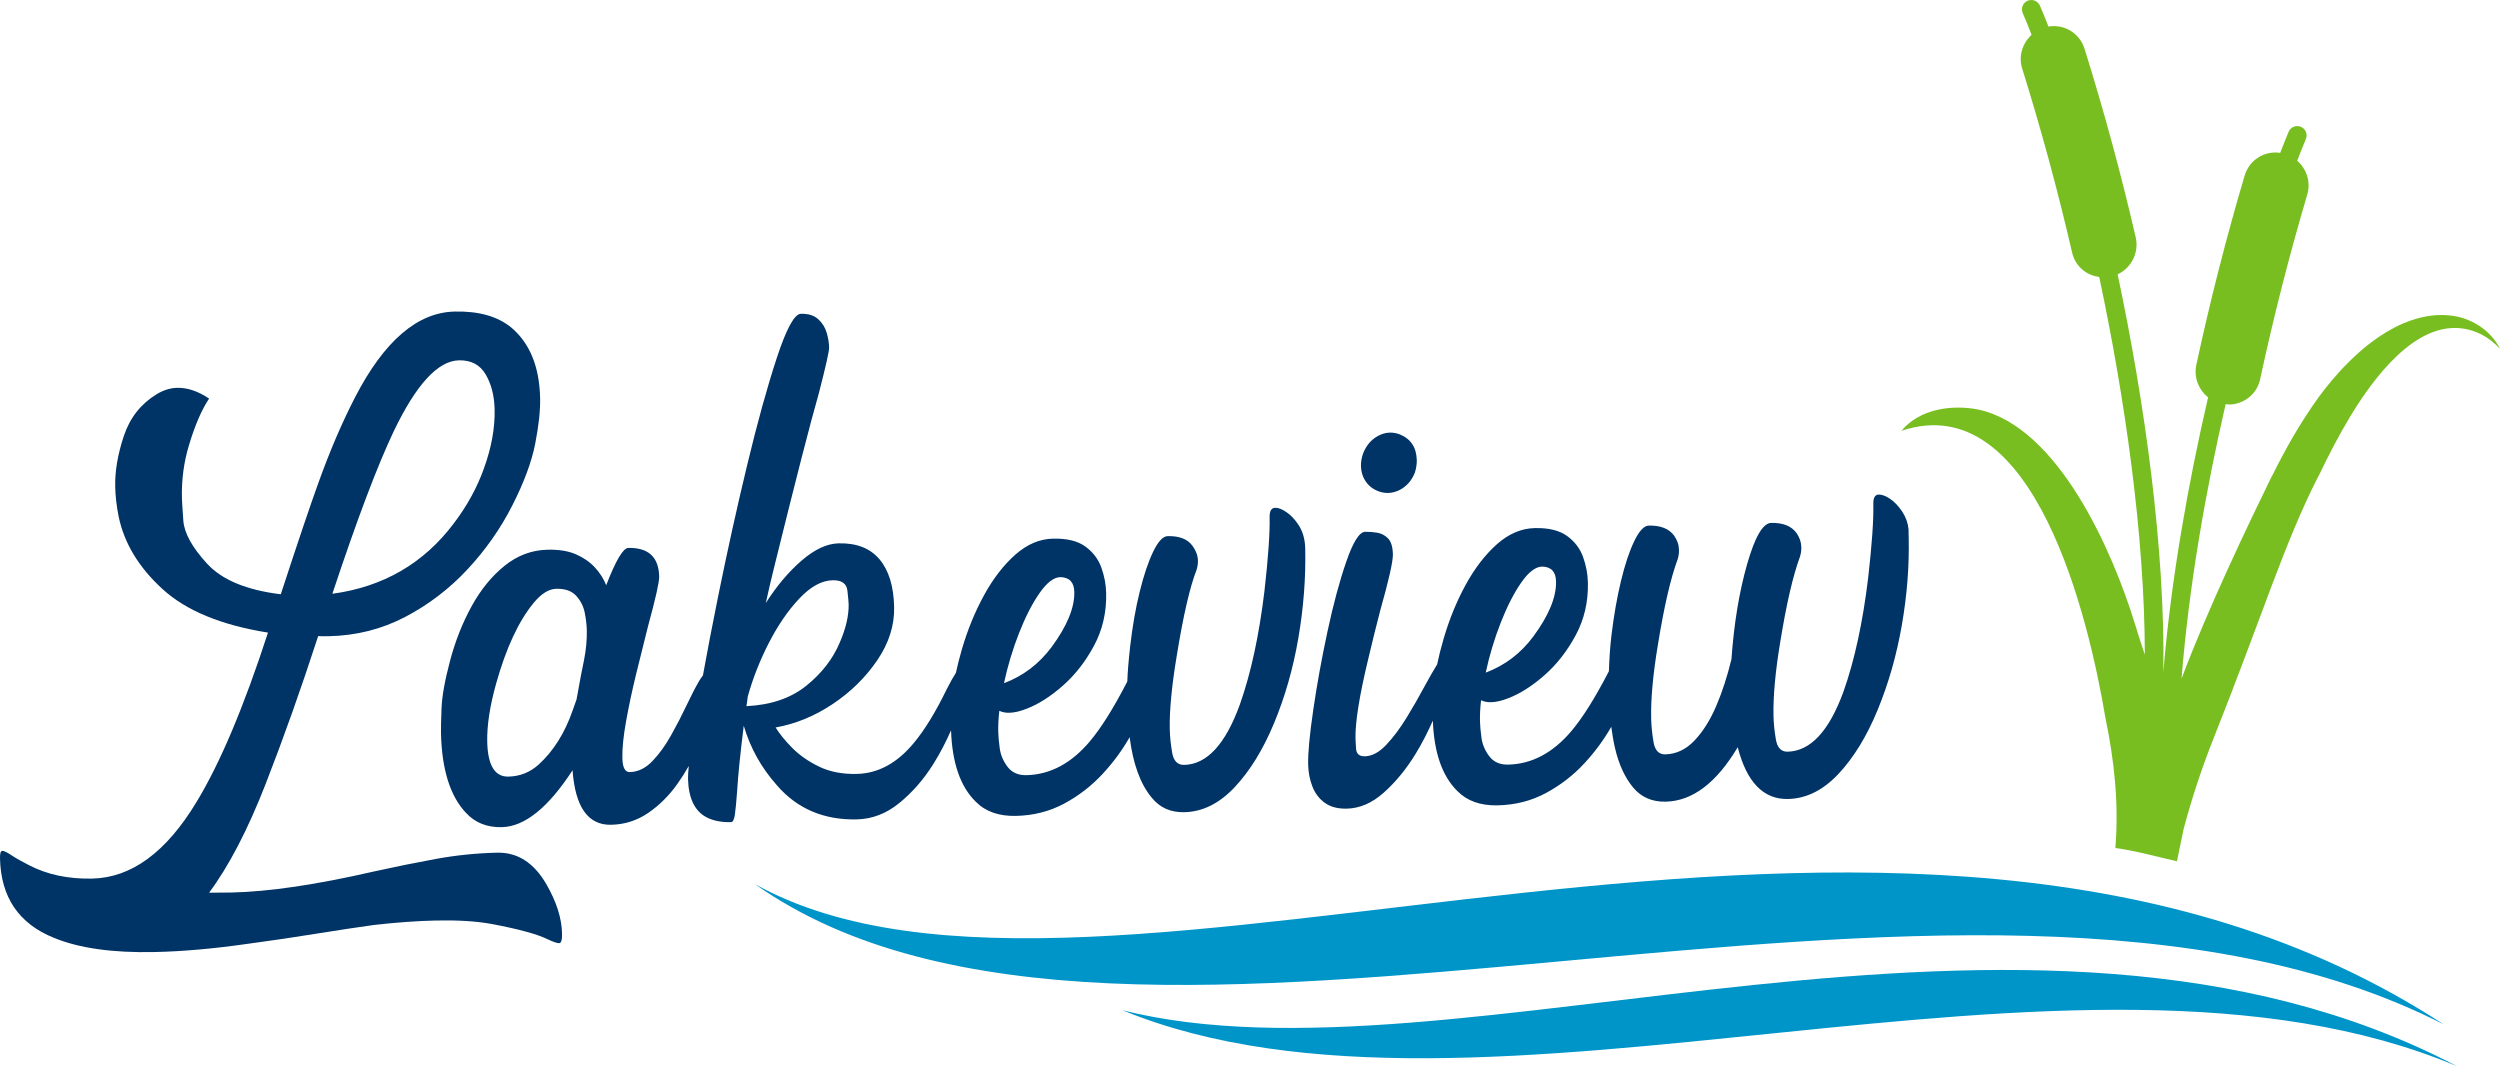
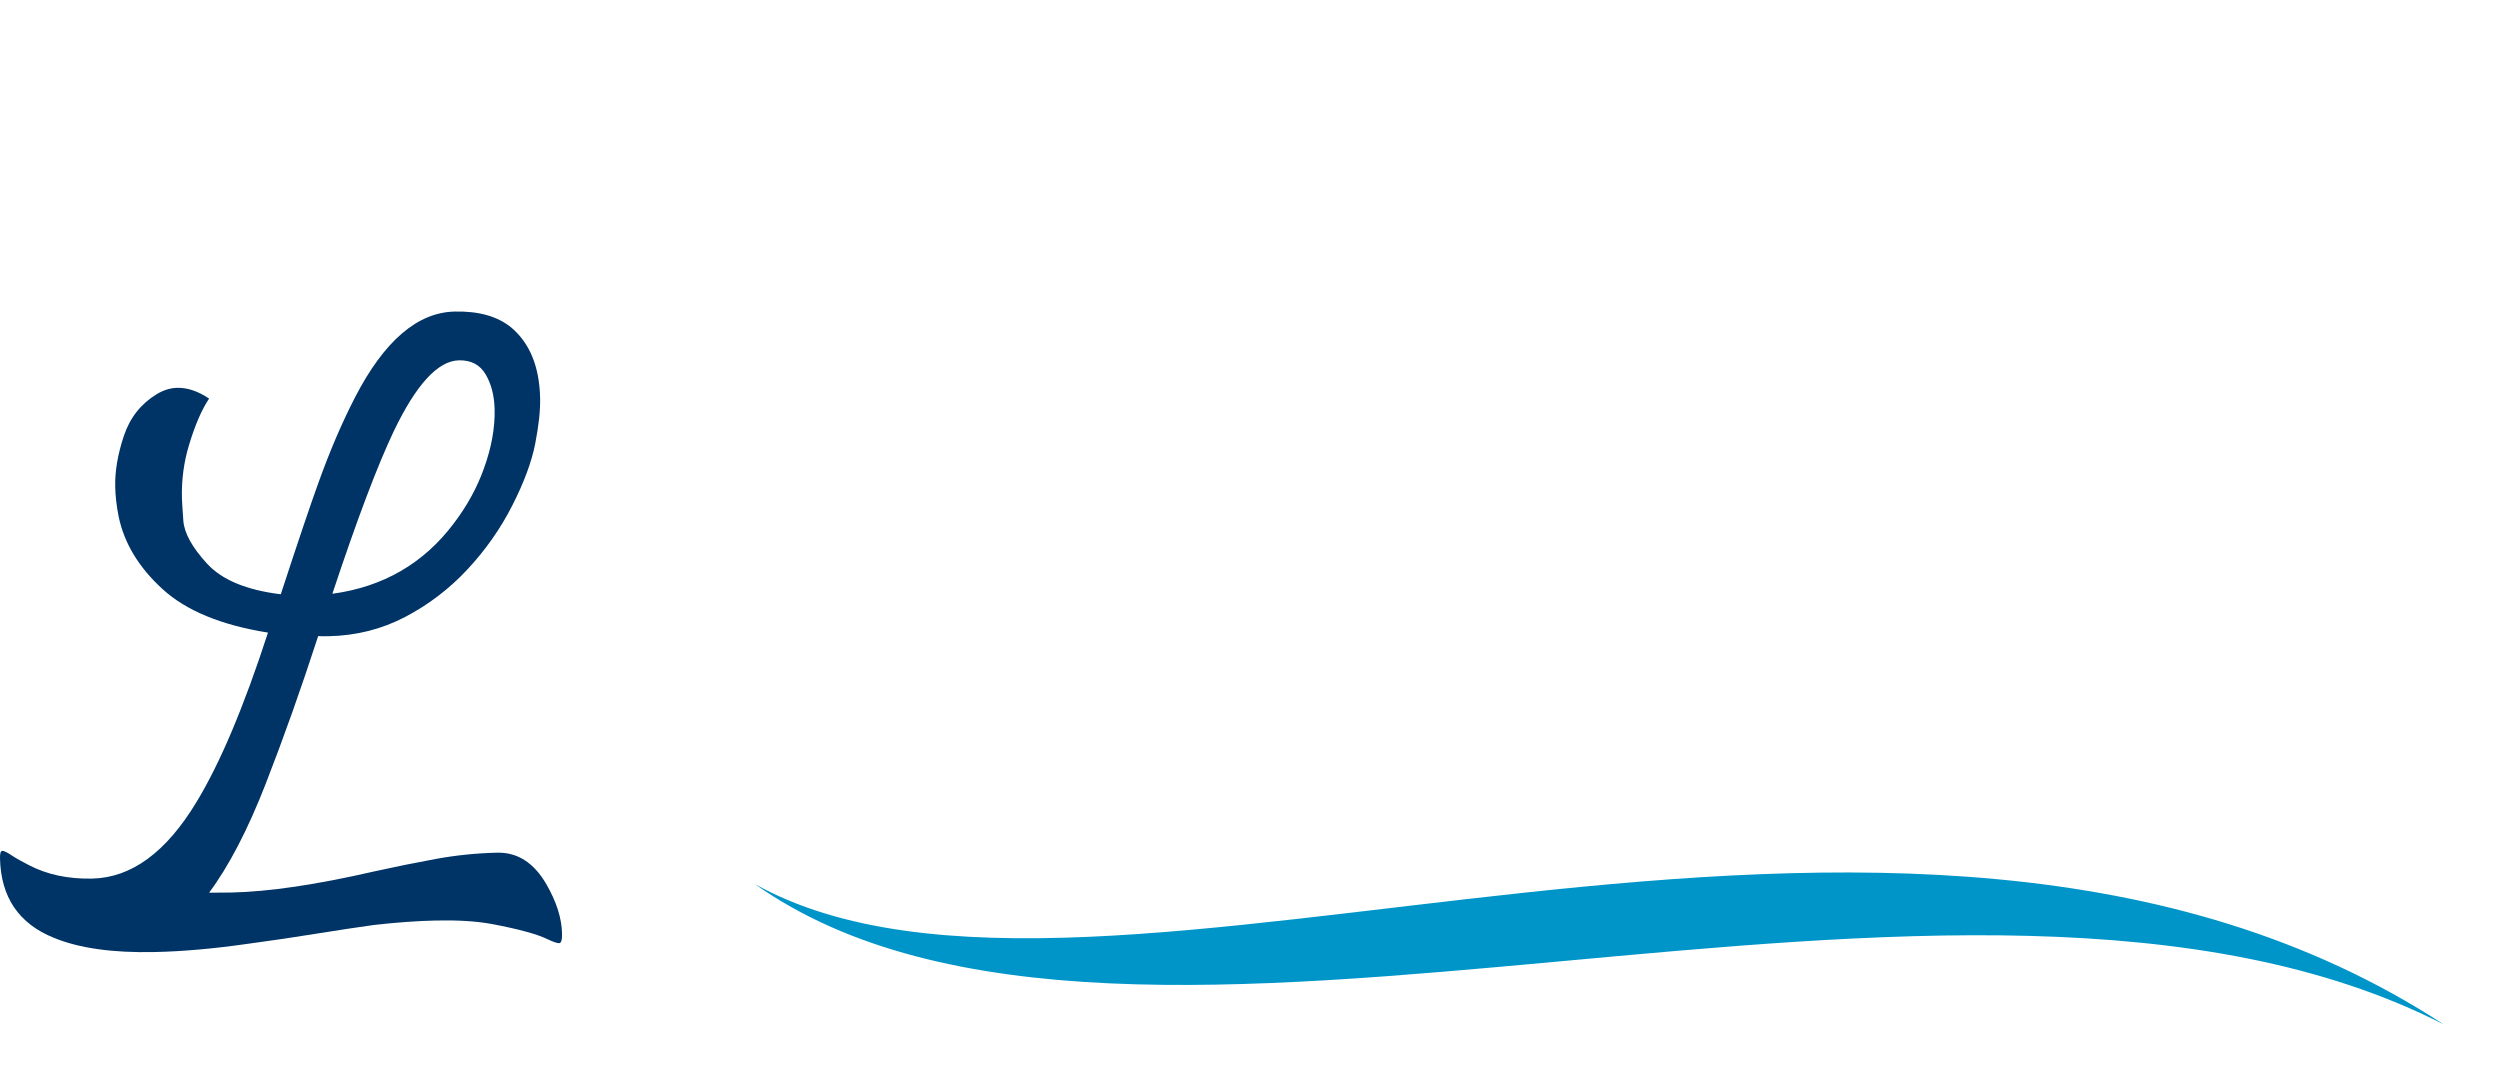
<svg xmlns="http://www.w3.org/2000/svg" width="340px" height="145px" viewBox="0 0 340 145" version="1.1">
  <title>logo-header-lakeview</title>
  <g id="Symbols" stroke="none" stroke-width="1" fill="none" fill-rule="evenodd">
    <g id="Header-and-Navigation" transform="translate(-147, -30)">
      <g id="logo-header-lakeview" transform="translate(147, 30)">
        <path d="M45.201,80.753 C52.102,79.817 57.596,76.641 61.683,71.225 C63.505,68.828 64.881,66.331 65.805,63.731 C66.836,60.906 67.324,58.219 67.268,55.667 C67.228,53.817 66.82,52.235 66.05,50.92 C65.278,49.607 64.067,48.966 62.414,49.004 C59.557,49.065 56.601,52.285 53.545,58.658 C51.322,63.334 48.54,70.698 45.201,80.753 M76.047,128.273 C75.765,128.278 75.258,128.105 74.522,127.76 C73.131,127.06 70.568,126.359 66.824,125.653 C64.77,125.28 62.246,125.125 59.247,125.19 C56.754,125.245 53.955,125.446 50.853,125.796 C48.479,126.126 45.88,126.521 43.06,126.975 C40.045,127.465 36.915,127.923 33.675,128.361 C29.065,129.022 24.856,129.394 21.047,129.477 C15.332,129.602 10.764,128.959 7.343,127.548 C2.565,125.631 0.117,122.027 0.001,116.733 C-0.013,116.06 0.09,115.722 0.315,115.715 C0.539,115.711 0.957,115.912 1.569,116.32 C2.18,116.727 2.968,117.173 3.931,117.657 C6.397,118.948 9.269,119.558 12.546,119.488 C17.868,119.37 22.585,115.916 26.695,109.124 C29.916,103.841 33.165,96.142 36.447,86.033 C30.092,85.024 25.306,83.047 22.088,80.102 C18.872,77.159 16.886,73.873 16.135,70.244 C15.853,68.848 15.697,67.508 15.669,66.217 C15.622,64.087 16.012,61.78 16.841,59.296 C17.669,56.81 19.163,54.914 21.319,53.605 C22.232,53.052 23.165,52.764 24.118,52.744 C25.489,52.714 26.929,53.2 28.437,54.206 C27.432,55.713 26.525,57.809 25.716,60.489 C25.011,62.803 24.684,65.206 24.739,67.701 C24.748,68.094 24.812,69.13 24.933,70.81 C25.054,72.49 26.125,74.437 28.15,76.647 C30.174,78.861 33.518,80.252 38.185,80.823 C40.599,73.451 42.297,68.424 43.277,65.739 C44.833,61.387 46.513,57.467 48.314,53.981 C52.266,46.351 56.778,42.48 61.849,42.371 C65.127,42.299 67.691,43.028 69.548,44.558 C72.061,46.688 73.363,49.884 73.457,54.143 C73.494,55.798 73.271,57.856 72.793,60.319 C72.314,62.783 71.275,65.588 69.677,68.734 C68.078,71.882 66.047,74.782 63.582,77.427 C61.119,80.075 58.292,82.232 55.108,83.901 C51.921,85.57 48.465,86.442 44.739,86.525 C44.236,86.535 43.744,86.531 43.268,86.513 C40.957,93.632 38.582,100.32 36.14,106.583 C33.699,112.847 31.131,117.786 28.436,121.407 L31.462,121.385 C36.559,121.273 43.027,120.321 50.863,118.52 C53.679,117.896 56.469,117.331 59.232,116.823 C61.996,116.316 64.79,116.027 67.619,115.964 C70.367,115.905 72.583,117.316 74.271,120.194 C75.669,122.601 76.392,124.858 76.438,126.96 C76.457,127.83 76.326,128.266 76.047,128.273" id="Fill-1" fill="#003366" />
-         <path d="M101.693,94.73 C102.396,92.218 103.364,89.766 104.599,87.368 C105.838,84.973 107.216,82.974 108.736,81.371 C110.257,79.765 111.758,78.948 113.243,78.915 C114.474,78.889 115.145,79.365 115.25,80.344 C115.357,81.323 115.412,81.923 115.416,82.149 C115.449,83.688 115.054,85.424 114.226,87.346 C113.293,89.583 111.775,91.55 109.668,93.251 C107.563,94.951 104.842,95.879 101.512,96.037 C101.586,95.613 101.647,95.18 101.693,94.73 M79.432,89.749 L78.975,92.03 L78.414,95.113 L77.859,96.679 C76.802,99.705 75.273,102.134 73.269,103.972 C72.085,105.038 70.711,105.584 69.142,105.619 C67.293,105.658 66.334,104.083 66.264,100.887 C66.216,98.646 66.621,96.002 67.477,92.954 C68.829,88.13 70.531,84.478 72.577,81.993 C73.614,80.737 74.638,80.099 75.647,80.075 C76.851,80.049 77.754,80.365 78.357,81.025 C78.96,81.685 79.348,82.447 79.521,83.313 C79.693,84.178 79.79,84.989 79.805,85.747 C79.833,87.005 79.708,88.342 79.432,89.749 M138.598,86.077 C139.463,83.885 140.389,82.079 141.381,80.654 C142.372,79.232 143.318,78.508 144.213,78.489 C145.447,78.52 146.078,79.192 146.106,80.51 C146.154,82.637 145.128,85.129 143.034,87.977 C141.319,90.286 139.156,91.932 136.542,92.914 C137.05,90.547 137.736,88.268 138.598,86.077 M176.598,71.389 C176.107,70.641 175.563,70.065 174.965,69.658 C174.367,69.25 173.858,69.049 173.439,69.06 C172.906,69.07 172.648,69.497 172.668,70.338 C172.714,72.496 172.478,75.852 171.963,80.405 C171.228,86.478 170.108,91.632 168.602,95.871 C166.645,101.241 164.127,103.959 161.046,104.026 C160.15,104.046 159.605,103.491 159.412,102.36 C159.22,101.228 159.111,100.16 159.089,99.15 C159.035,96.627 159.353,93.284 160.048,89.118 C160.936,83.66 161.834,79.784 162.736,77.495 C162.867,77.071 162.926,76.664 162.919,76.271 C162.904,75.572 162.664,74.904 162.203,74.268 C161.538,73.328 160.408,72.878 158.81,72.913 C158.165,72.928 157.508,73.628 156.838,75.017 C156.168,76.404 155.556,78.218 155.003,80.46 C154.448,82.701 154.018,85.157 153.713,87.827 C153.488,89.791 153.356,91.404 153.313,92.682 C153.269,92.769 153.232,92.838 153.189,92.928 C151.361,96.445 149.695,99.089 148.192,100.858 C145.679,103.829 142.812,105.35 139.59,105.423 C138.47,105.447 137.614,105.064 137.022,104.28 C136.43,103.493 136.074,102.645 135.959,101.737 C135.839,100.83 135.775,100.094 135.762,99.532 C135.742,98.639 135.793,97.684 135.908,96.67 C136.306,96.858 136.756,96.948 137.26,96.937 C137.961,96.922 138.756,96.736 139.645,96.38 C141.256,95.755 142.894,94.708 144.558,93.242 C146.22,91.777 147.631,89.966 148.79,87.809 C149.946,85.655 150.496,83.273 150.439,80.667 C150.415,79.489 150.193,78.323 149.775,77.169 C149.358,76.016 148.629,75.063 147.592,74.316 C146.55,73.566 145.093,73.213 143.217,73.254 C141.396,73.296 139.686,74.019 138.094,75.428 C136.498,76.835 135.081,78.668 133.843,80.925 C132.602,83.18 131.591,85.649 130.809,88.329 C130.475,89.475 130.215,90.522 130.002,91.507 C129.651,92.048 129.238,92.777 128.743,93.758 C127.241,96.847 125.754,99.277 124.278,101.046 C122.01,103.788 119.423,105.191 116.51,105.254 C114.549,105.298 112.839,104.964 111.38,104.254 C109.921,103.544 108.705,102.692 107.731,101.704 C106.757,100.716 106.008,99.792 105.484,98.936 C108.192,98.456 110.775,97.398 113.232,95.759 C115.691,94.12 117.715,92.135 119.303,89.801 C120.89,87.468 121.657,85.054 121.602,82.559 C121.542,79.73 120.877,77.565 119.611,76.064 C118.346,74.563 116.497,73.839 114.058,73.894 C112.461,73.929 110.777,74.716 109.002,76.254 C107.229,77.792 105.61,79.714 104.147,82.017 C104.477,80.497 104.849,78.904 105.261,77.239 C108.246,65.146 110.275,57.253 111.343,53.557 C112.297,49.862 112.771,47.763 112.76,47.258 C112.745,46.614 112.633,45.936 112.422,45.226 C112.21,44.516 111.825,43.909 111.269,43.402 C110.71,42.895 109.928,42.653 108.919,42.675 C108.05,42.694 106.965,44.673 105.665,48.613 C104.364,52.554 103.012,57.432 101.615,63.252 C100.212,69.072 98.9,75.011 97.675,81.065 C96.883,84.971 96.197,88.552 95.596,91.872 C95.432,92.07 95.264,92.302 95.089,92.603 C94.574,93.482 94.004,94.59 93.375,95.921 C92.746,97.252 92.048,98.606 91.276,99.983 C90.508,101.359 89.66,102.534 88.727,103.509 C87.796,104.481 86.769,104.979 85.648,105.005 C85.005,105.018 84.668,104.382 84.642,103.093 C84.613,101.804 84.78,100.146 85.142,98.119 C85.502,96.094 85.961,93.946 86.513,91.676 C87.066,89.406 87.601,87.256 88.116,85.229 C89.154,81.421 89.665,79.153 89.649,78.423 C89.59,75.763 88.191,74.46 85.445,74.519 C84.745,74.537 83.744,76.226 82.445,79.59 C82.089,78.701 81.574,77.892 80.899,77.165 C80.225,76.438 79.37,75.845 78.34,75.391 C77.304,74.937 76.018,74.727 74.478,74.76 C72.321,74.807 70.369,75.537 68.62,76.951 C66.871,78.36 65.376,80.195 64.138,82.452 C62.897,84.707 61.922,87.173 61.21,89.854 C60.497,92.533 60.111,94.693 60.048,96.334 C59.985,97.977 59.962,99.091 59.974,99.681 C60.083,104.64 61.213,108.26 63.365,110.539 C64.599,111.887 66.225,112.538 68.242,112.494 C71.351,112.427 74.56,109.847 77.868,104.756 C78.229,109.766 79.98,112.237 83.116,112.169 C84.965,112.128 86.64,111.594 88.147,110.565 C89.652,109.536 90.966,108.232 92.095,106.651 C92.667,105.85 93.192,105.024 93.673,104.175 C93.6,104.914 93.563,105.497 93.571,105.883 C93.631,108.518 94.454,110.266 96.041,111.127 C96.948,111.612 98.074,111.841 99.417,111.811 C99.671,111.806 99.845,111.466 99.944,110.79 C100.04,110.115 100.142,109.049 100.249,107.587 C100.374,105.51 100.673,102.547 101.149,98.694 C102.027,101.702 103.529,104.404 105.657,106.797 C108.414,109.989 112.038,111.535 116.519,111.437 C118.619,111.391 120.552,110.648 122.312,109.206 C124.074,107.767 125.607,106.015 126.905,103.954 C127.879,102.41 128.66,100.866 129.343,99.321 C129.485,103.711 130.589,106.956 132.692,109.021 C134.011,110.367 135.832,111.013 138.158,110.963 C140.564,110.91 142.759,110.349 144.74,109.283 C146.721,108.217 148.472,106.86 149.99,105.215 C151.441,103.644 152.645,101.989 153.632,100.261 C154.091,103.896 155.095,106.643 156.646,108.496 C157.742,109.847 159.212,110.5 161.061,110.46 C163.552,110.406 165.841,109.27 167.921,107.05 C170.004,104.832 171.79,101.927 173.279,98.333 C174.771,94.741 175.872,90.883 176.579,86.758 C177.286,82.636 177.596,78.585 177.511,74.607 C177.483,73.344 177.18,72.273 176.598,71.389" id="Fill-3" fill="#003366" />
-         <path d="M187.478,66.818 C187.93,66.978 188.367,67.051 188.786,67.043 C189.319,67.03 189.847,66.892 190.374,66.628 C191.315,66.13 191.998,65.346 192.425,64.271 C192.608,63.678 192.693,63.117 192.682,62.584 C192.643,60.845 191.861,59.672 190.335,59.06 C189.882,58.901 189.448,58.826 189.029,58.835 C188.468,58.848 187.924,59.001 187.398,59.291 C186.485,59.789 185.814,60.574 185.388,61.649 C185.177,62.243 185.078,62.82 185.092,63.379 C185.1,63.858 185.196,64.33 185.375,64.804 C185.788,65.776 186.489,66.447 187.478,66.818" id="Fill-5" fill="#003366" />
-         <path d="M204.114,84.643 C204.977,82.45 205.905,80.643 206.896,79.219 C207.888,77.794 208.831,77.076 209.729,77.056 C210.963,77.084 211.593,77.757 211.622,79.074 C211.67,81.205 210.644,83.693 208.547,86.542 C206.835,88.851 204.669,90.496 202.058,91.479 C202.566,89.113 203.252,86.833 204.114,84.643 L204.114,84.643 Z M259.558,71.967 C259.482,71.129 259.198,70.335 258.707,69.588 C258.213,68.843 257.669,68.266 257.071,67.858 C256.474,67.452 255.951,67.253 255.503,67.262 C254.998,67.272 254.756,67.698 254.773,68.539 C254.821,70.698 254.586,74.054 254.068,78.607 C253.335,84.681 252.212,89.834 250.709,94.072 C248.753,99.443 246.219,102.161 243.11,102.229 C242.243,102.248 241.71,101.693 241.518,100.56 C241.326,99.43 241.217,98.359 241.195,97.35 C241.138,94.689 241.444,91.346 242.112,87.322 C242.95,82.144 243.848,78.27 244.8,75.699 C244.929,75.275 244.99,74.852 244.981,74.432 C244.966,73.731 244.741,73.077 244.309,72.47 C243.617,71.533 242.47,71.081 240.874,71.116 C239.753,71.141 238.66,73.03 237.594,76.781 C236.526,80.534 235.821,84.824 235.477,89.655 C234.914,91.993 234.218,94.125 233.392,96.05 C232.565,97.975 231.575,99.539 230.424,100.741 C229.274,101.942 227.957,102.56 226.474,102.593 C225.605,102.613 225.072,102.058 224.88,100.924 C224.687,99.795 224.581,98.724 224.559,97.715 C224.5,95.053 224.806,91.709 225.474,87.684 C226.312,82.509 227.208,78.635 228.162,76.061 C228.291,75.64 228.352,75.216 228.343,74.797 C228.328,74.096 228.103,73.442 227.671,72.835 C226.976,71.897 225.832,71.446 224.236,71.481 C223.591,71.496 222.934,72.197 222.263,73.584 C221.593,74.972 220.988,76.787 220.449,79.026 C219.912,81.268 219.481,83.723 219.161,86.393 C218.965,88.026 218.864,89.654 218.81,91.283 C218.773,91.358 218.742,91.416 218.704,91.492 C216.876,95.01 215.21,97.653 213.708,99.425 C211.194,102.397 208.327,103.918 205.105,103.987 C203.984,104.011 203.129,103.631 202.538,102.845 C201.946,102.058 201.59,101.21 201.474,100.303 C201.354,99.395 201.291,98.661 201.278,98.099 C201.258,97.203 201.306,96.247 201.424,95.237 C201.821,95.425 202.271,95.513 202.776,95.501 C203.477,95.486 204.269,95.301 205.16,94.945 C206.772,94.32 208.407,93.276 210.072,91.807 C211.736,90.343 213.146,88.532 214.304,86.376 C215.461,84.22 216.012,81.836 215.955,79.231 C215.928,78.054 215.708,76.889 215.291,75.734 C214.872,74.58 214.144,73.628 213.105,72.881 C212.065,72.134 210.607,71.779 208.731,71.821 C206.91,71.86 205.202,72.585 203.607,73.993 C202.013,75.402 200.596,77.232 199.356,79.489 C198.117,81.746 197.106,84.213 196.325,86.893 C195.957,88.151 195.671,89.301 195.451,90.363 C195.431,90.394 195.414,90.416 195.395,90.448 C194.905,91.244 194.34,92.235 193.694,93.428 C192.966,94.792 192.162,96.189 191.285,97.623 C190.405,99.059 189.485,100.286 188.527,101.3 C187.567,102.318 186.598,102.835 185.62,102.858 C184.862,102.875 184.462,102.519 184.418,101.789 C184.375,101.061 184.351,100.614 184.347,100.446 C184.298,98.233 184.877,94.617 186.085,89.6 C186.622,87.318 187.164,85.133 187.707,83.046 C188.878,78.9 189.452,76.35 189.433,75.395 C189.409,74.36 189.184,73.628 188.754,73.204 C188.324,72.778 187.819,72.522 187.242,72.437 C186.666,72.352 186.139,72.315 185.663,72.325 C184.88,72.343 184.028,73.685 183.104,76.356 C182.182,79.024 181.326,82.199 180.54,85.874 C179.75,89.55 179.105,93.096 178.608,96.513 C178.107,99.932 177.874,102.412 177.909,103.952 C177.93,105.019 178.12,106.015 178.479,106.948 C178.835,107.878 179.398,108.623 180.167,109.18 C180.936,109.739 181.936,110.004 183.167,109.976 C184.934,109.939 186.611,109.209 188.207,107.784 C189.802,106.362 191.228,104.627 192.486,102.58 C193.428,101.049 194.192,99.525 194.869,98.005 C195.025,102.331 196.125,105.541 198.207,107.587 C199.524,108.933 201.348,109.578 203.673,109.528 C206.08,109.475 208.274,108.916 210.255,107.847 C212.236,106.781 213.985,105.425 215.505,103.78 C216.951,102.214 218.149,100.566 219.135,98.846 C219.272,99.849 219.425,100.835 219.643,101.754 C220.169,103.974 220.984,105.748 222.093,107.085 C223.201,108.42 224.681,109.066 226.53,109.028 C230.171,108.946 233.438,106.478 236.329,101.621 C237.555,106.388 239.834,108.735 243.167,108.663 C245.661,108.608 247.947,107.472 250.028,105.252 C252.109,103.035 253.889,100.129 255.365,96.535 C256.844,92.943 257.935,89.113 258.645,85.046 C259.355,80.98 259.668,77.012 259.582,73.145 L259.558,71.967 Z" id="Fill-7" fill="#003366" />
        <path d="M332.352,139.327 C258.218,90.914 149.519,146.325 102.658,120.233 C153.762,156.345 266.761,105.809 332.352,139.327" id="Fill-9" fill="#0095C8" />
-         <path d="M334.143,145 C275.569,114.31 197.995,148.781 152.668,137.398 C201.354,157.374 281.962,123.011 334.143,145" id="Fill-11" fill="#0095C8" />
-         <path d="M333.133,42.899 C333.076,42.893 332.965,42.882 332.909,42.875 C332.706,42.861 332.444,42.85 332.238,42.842 C332.037,42.844 331.777,42.846 331.576,42.848 C328.242,43.005 325.125,44.568 322.527,46.53 C321.525,47.269 320.594,48.112 319.695,48.971 C319.565,49.101 319.304,49.363 319.175,49.492 C318.479,50.177 317.846,50.915 317.207,51.649 C316.979,51.929 316.515,52.49 316.286,52.768 C315.988,53.144 315.702,53.531 315.411,53.911 C312.955,57.311 310.874,60.932 309.031,64.677 L309.006,64.678 C305.879,71.082 300.266,82.772 296.695,92.283 C297.678,79.83 299.961,66.803 302.687,54.967 C302.939,54.988 303.192,55.033 303.44,55.013 C304.18,54.953 304.896,54.706 305.531,54.286 C306.499,53.646 307.159,52.675 307.384,51.559 C309.191,43.149 311.349,34.697 313.793,26.435 C314.294,24.747 313.696,22.974 312.422,21.857 C312.828,20.799 313.222,19.806 313.598,18.911 C313.871,18.262 313.565,17.514 312.918,17.244 C312.266,16.973 311.524,17.274 311.252,17.924 C310.886,18.796 310.502,19.764 310.108,20.789 C309.191,20.653 308.259,20.799 307.422,21.243 C306.373,21.802 305.609,22.739 305.271,23.88 C302.76,32.365 300.546,41.039 298.692,49.669 C298.347,51.369 299.032,53.03 300.3,54.043 C297.563,65.868 295.253,78.894 294.215,91.389 C294.471,74.696 291.694,54.749 287.999,37.312 C289.845,36.448 290.921,34.39 290.467,32.314 C288.481,23.713 286.138,15.075 283.497,6.629 C283.142,5.491 282.363,4.567 281.305,4.023 C280.456,3.589 279.513,3.46 278.59,3.615 C278.194,2.593 277.804,1.625 277.426,0.762 C277.144,0.12 276.391,-0.175 275.748,0.107 C275.105,0.388 274.812,1.14 275.093,1.785 C275.483,2.674 275.886,3.673 276.296,4.734 C275.054,5.872 274.489,7.642 275.013,9.312 C277.584,17.536 279.87,25.954 281.804,34.335 C282.048,35.449 282.721,36.408 283.698,37.035 C284.249,37.386 284.863,37.582 285.493,37.669 C289.002,54.169 291.685,72.97 291.696,89.043 C291.297,87.845 290.862,86.535 290.384,84.956 C287.346,75.027 279.952,58.038 269.051,55.698 C265.406,54.986 261.039,55.626 258.593,58.592 C276.715,52.522 284.13,84.429 286.328,97.588 C287.549,103.443 288.175,109.233 287.692,115.33 C290.358,115.676 293.717,116.614 296.065,117.135 L296.977,112.721 C298.092,108.554 299.443,104.455 301.035,100.446 C307.745,83.569 310.652,73.876 315.285,64.79 L315.308,64.79 C316.657,61.967 318.092,59.178 319.716,56.502 C319.952,56.124 320.192,55.748 320.424,55.367 C320.607,55.09 320.975,54.528 321.155,54.251 C324.635,49.126 330.707,42.07 337.534,45.514 C338.457,45.996 339.28,46.673 340,47.439 C338.734,44.867 335.977,43.154 333.133,42.899" id="Fill-13" fill="#78BE21" />
      </g>
    </g>
  </g>
</svg>